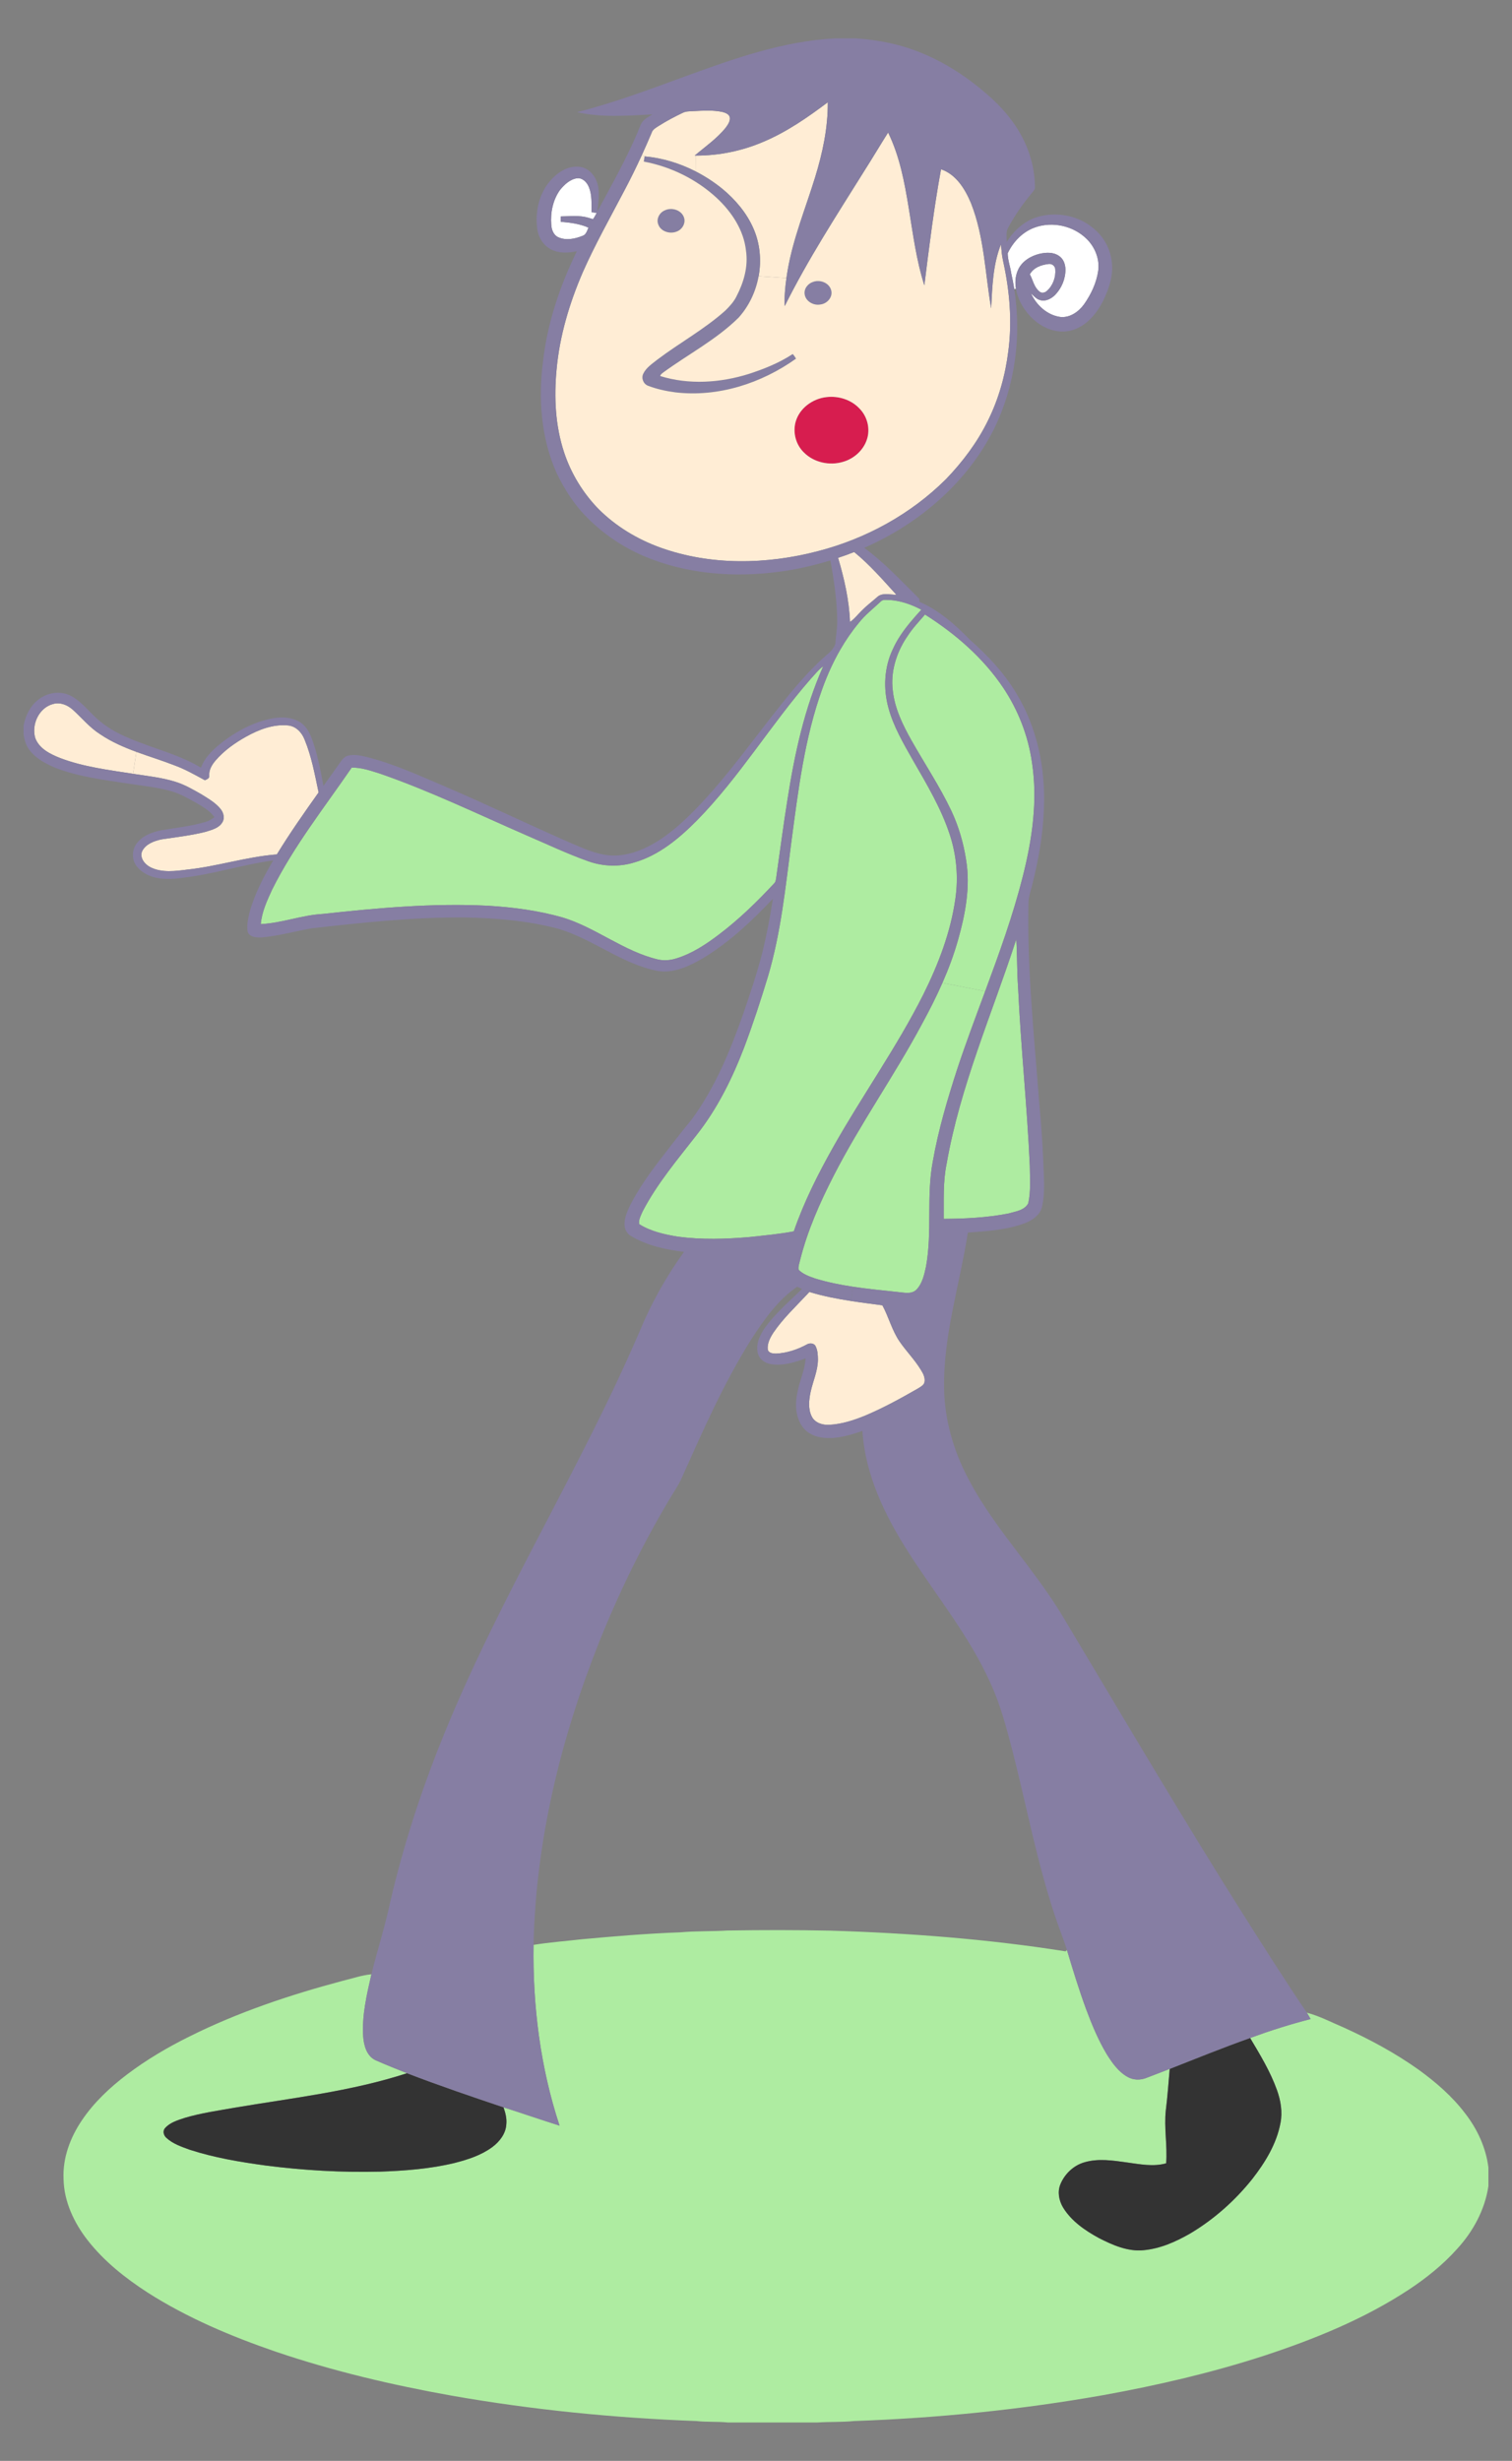
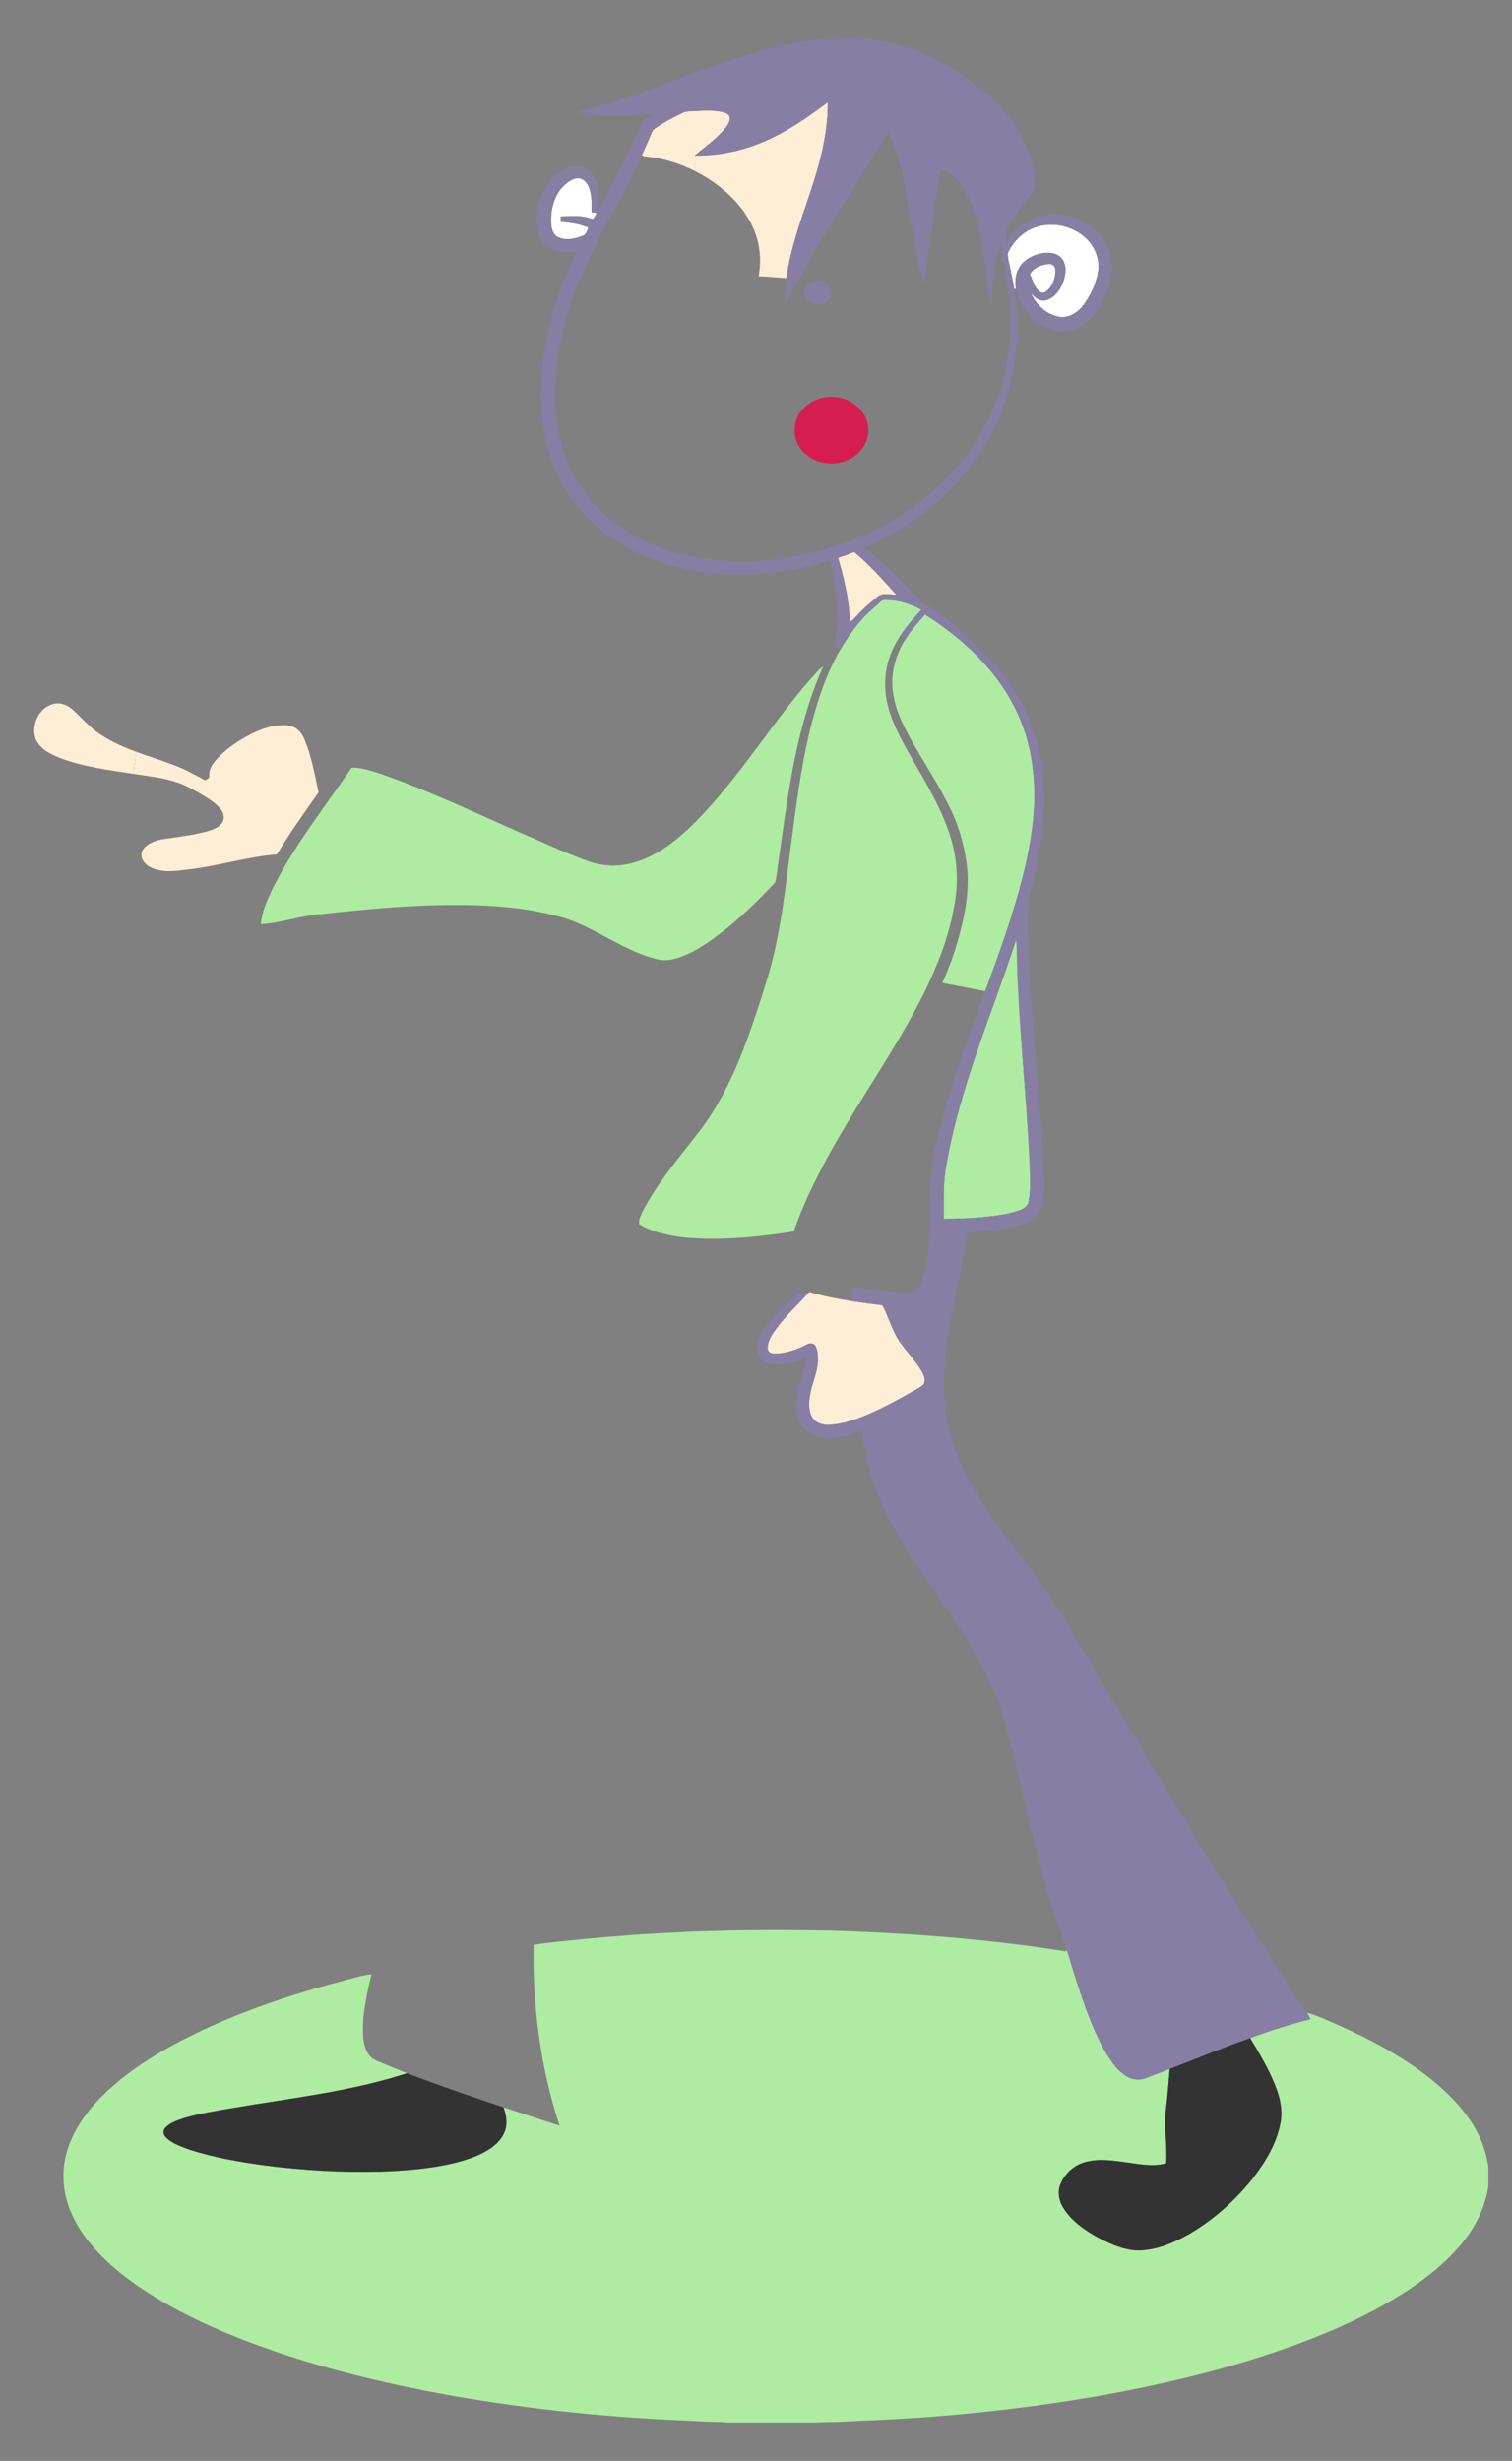
<svg xmlns="http://www.w3.org/2000/svg" version="1.1" id="Layer_1" x="0px" y="0px" viewBox="-19 -30.915 1218 1981.831" enable-background="new -19 -30.915 1218 1981.831" xml:space="preserve">
  <rect x="-19" y="-30.915" width="1218" height="1981.831" fill="#808080" stroke="none" />
  <g>
    <g id="XMLID_1_">
      <path fill="#FFFFFF" d="M795.55,188.85c-0.79-5.27-2.75-10.45-2.79-15.78c4.46-9.48,12.43-17.68,22.52-21.02    c13.83-4.68,30.11-1.08,40.65,9.03c6.98,6.59,11.03,16.4,9.74,26.03c-1.39,9.83-5.78,19.05-11.46,27.12    c-4.39,6-11.48,11.02-19.24,10.09c-10.55-1.54-19.14-9.56-23.47-19.01c2.28,2.1,4.4,4.76,7.58,5.49    c4.28,1.22,8.64-1.11,11.67-4.01c5.4-5.44,8.62-13.1,8.53-20.78c-0.06-4.16-1.67-8.64-5.35-10.91    c-4.5-3.1-10.33-2.76-15.42-1.64c-7.33,1.74-14.57,6.2-17.59,13.37c-2.06,4.69-2.35,9.81-1.52,14.79l-1.37,0.22    C797.35,197.48,796.52,193.15,795.55,188.85z" />
      <path fill="#AEECA1" d="M195.02,1713.05c30.47,3.92,61.24,5.68,91.96,4.94c20.18-0.69,40.48-2.22,60.16-6.98    c10.61-2.7,21.33-6.14,30.26-12.67c5.89-4.35,10.97-10.73,11.45-18.29c0.53-4.75-0.69-9.42-2.23-13.86    c15.09,4.8,30.05,9.98,45.14,14.75c-15.47-46.82-21.7-96.38-20.94-145.58c13.05-2.11,26.26-3.05,39.39-4.57    c26.21-2.39,52.44-4.6,78.74-5.52c12.66-1.15,25.41-0.7,38.1-1.47c27.66-0.45,55.34-0.47,83,0.11    c63.36,1.93,126.73,6.77,189.38,16.67c0.26-0.29,0.77-0.88,1.03-1.18c4.79,16.01,9.69,32.01,15.46,47.7    c4.66,12.48,9.76,24.88,16.64,36.33c4.39,6.99,9.38,14.13,16.75,18.24c4.53,2.67,10.28,2.76,15.11,0.84    c6.27-2.44,12.56-4.84,18.84-7.26c-0.94,11.06-1.74,22.15-3.11,33.18c-1.57,14.26,1.34,28.57,0.25,42.84    c-10.35,2.96-21.14,0.73-31.54-0.68c-11.38-1.6-23.26-3.45-34.5-0.07c-8.66,2.55-15.75,9.37-19.16,17.67    c-2.49,6.05-1.17,13.04,2.08,18.55c6.75,11.13,17.88,18.71,29.1,24.81c10.96,5.6,22.95,10.88,35.56,9.73    c13.53-1.16,26.21-6.81,37.86-13.51c19.16-11.4,36.09-26.47,49.99-43.87c10.36-13.31,19.56-28.24,22.69-45.04    c1.79-8.99,0.2-18.25-2.88-26.76c-5.34-14.8-13.53-28.32-21.56-41.77c15.99-5.84,32.23-11.02,48.72-15.24    c-0.99-1.75-1.97-3.47-3.03-5.13c10.22,2.72,19.68,7.7,29.39,11.82c21.23,9.6,41.87,20.69,60.85,34.25    c13.77,10,26.82,21.28,37.16,34.89c9.88,12.63,16.85,27.68,18.87,43.67v15c-2.81,19.15-12.44,36.78-25.47,50.9    c-11.27,12.56-24.54,23.18-38.58,32.48c-35.92,23.65-76.12,39.94-116.83,53.32    c-42.19,13.69-85.49,23.75-129.12,31.64c-66.39,11.76-133.64,18.54-201,20.9c-9.82,1-19.71,0.49-29.54,1.17h-72.01    c-8.46-0.86-16.98-0.22-25.42-1.16c-66.04-2.46-131.99-8.99-197.1-20.43c-48.01-8.57-95.65-19.75-141.86-35.45    c-35.9-12.33-71.2-27.2-103.28-47.68c-17.91-11.6-34.91-25.08-48.12-41.97C40.63,1759.24,32.55,1742.08,32.19,1723.96    c-0.82-16.84,5.34-33.34,14.67-47.14c9.76-14.58,22.74-26.69,36.67-37.24c15.52-11.72,32.34-21.64,49.74-30.27    c39.39-19.71,81.38-33.71,123.87-45.03c7.67-1.78,15.16-4.53,23.05-5.22c-3.75,16.36-7.69,33.03-6.64,49.94    c0.53,7.33,2.82,16.03,10.15,19.33c8.3,3.69,16.76,6.99,25.19,10.39c-45.09,14.69-92.44,19.9-139,27.79    c-13.48,2.39-27.1,4.3-40.24,8.23c-5.57,1.88-11.73,3.62-15.72,8.22c-2.14,2.42-1.05,6.04,1.23,7.94    c5.19,4.73,12.03,7.03,18.52,9.39C153.58,1706.77,174.32,1710.22,195.02,1713.05z" />
      <path fill="#333333" d="M1009.6,1652.1c3.08,8.51,4.67,17.77,2.88,26.76c-3.13,16.8-12.33,31.73-22.69,45.04    c-13.9,17.4-30.83,32.47-49.99,43.87c-11.65,6.7-24.33,12.35-37.86,13.51c-12.61,1.15-24.6-4.13-35.56-9.73    c-11.22-6.1-22.35-13.68-29.1-24.81c-3.25-5.51-4.57-12.5-2.08-18.55c3.41-8.3,10.5-15.12,19.16-17.67    c11.24-3.38,23.12-1.53,34.5,0.07c10.4,1.41,21.19,3.64,31.54,0.68c1.09-14.27-1.82-28.58-0.25-42.84    c1.37-11.03,2.17-22.12,3.11-33.18c21.52-8.49,42.98-17.16,64.78-24.92C996.07,1623.78,1004.26,1637.3,1009.6,1652.1z" />
      <path fill="#FFFEFF" d="M831.07,185.89c0.56,6.43-1.87,13.25-6.79,17.51c-1.58,1.54-4.34,2.07-6.01,0.4    c-4.33-3.46-5.17-9.17-7.66-13.78c2.97-5.55,9.45-7.74,15.35-8.37C828.5,181.4,830.9,183.31,831.07,185.89z" />
      <path fill="#AEECA1" d="M743.5,906.64c10.86-62.56,36.64-121.02,56.16-181.09c0.86,12.8,0.48,25.65,1.44,38.44    c2.19,48.06,7.33,95.93,9.45,143.99c0.09,10.07,0.93,20.3-1.25,30.21c-3.19,5.83-10.52,6.55-16.28,8.22    c-17.04,3.32-34.48,4.15-51.81,4.26C741.38,935.98,740.54,921.13,743.5,906.64z" />
      <path fill="#AEECA1" d="M726.14,463.99c24.4,15.43,46.81,34.81,62.99,58.91c12.04,18.02,20.13,38.71,23.17,60.19    c4.76,30.69,0.16,61.95-7.38,91.8c-7.95,31.53-19.02,62.04-30.31,92.49l-34.44-6.73c4.96-11.28,9.27-22.82,12.61-34.7    c5.89-20.73,10-42.64,6.49-64.17c-2.11-13.81-6.06-27.37-12.04-40c-9.39-19.68-21.51-37.86-32.21-56.81    c-6.95-12.4-13.34-25.57-14.84-39.88c-1.82-14.7,2.69-29.55,10.63-41.88c0.46-0.7,0.92-1.39,1.39-2.07    C716.21,474.93,721.34,469.58,726.14,463.99z" />
-       <path fill="#AEECA1" d="M774.61,767.38c-7.72,20.83-15.54,41.63-22.53,62.7c-7.88,24.35-15.21,48.98-19.63,74.23    c-5.35,27.95-0.38,56.73-5.49,84.71c-1.43,6.65-2.98,13.91-7.95,18.91c-4.21,3.75-10.07,2-15.08,1.63    c-11.88-1.29-23.84-2.42-35.69-4.2c-10.45-1.57-20.82-3.64-30.94-6.78c-4.58-1.64-9.49-3.33-12.95-6.89    c-0.51-2.7,0.66-5.34,1.21-7.93c5.9-23.56,15.78-45.88,26.81-67.44c21.54-42.15,49.05-80.87,71.35-122.6    c5.9-10.8,11.49-21.8,16.45-33.07L774.61,767.38z" />
      <path fill="#AEECA1" d="M672.78,470.77c5.1-6.54,11.73-11.61,17.73-17.28c1.91-2.04,4.99-1.05,7.47-1.22    c8.82,0.67,17.41,3.69,25.2,7.82c-6.07,6.69-12.13,13.55-17.07,21.13c-2.25,3.45-4.27,7.04-5.96,10.83    c-6.91,14.56-7.73,31.57-3.49,47.01c4.09,15.2,12.17,28.86,19.86,42.44c11.04,19.17,22.54,38.35,29.49,59.47    c5.52,16.66,7.13,34.57,4.59,51.94c-3.78,26.99-13.71,52.71-25.78,77.01c-21.33,42.43-49.06,81.17-72.38,122.48    c-12.34,21.92-23.77,44.49-31.98,68.31c-11.7,2.25-23.61,3.27-35.44,4.6c-19.26,1.65-38.76,2.26-57.97-0.3    c-10.74-1.76-21.75-4.19-31.08-10.04c-0.81-3.44,1.36-7.13,2.71-10.33c11.64-22.37,28.06-41.7,43.45-61.5    c16.71-21.11,28.74-45.51,38.34-70.55c7.16-18.98,13.46-38.28,19.34-57.7c10.21-34.71,13.92-70.83,18.52-106.59    c5.61-42.26,10.71-85.08,25.39-125.37c3.88-10.61,8.57-20.96,14.23-30.75C662.3,484.66,667.22,477.47,672.78,470.77z" />
      <path fill="#FEEDD5" d="M687.27,450.24c-4.09,3.58-8.47,6.84-12.26,10.76c-3.09,3-5.67,6.55-9.29,8.97    c-0.68-17.58-4.62-34.83-9.6-51.63c4.37-1.42,8.68-2.99,12.95-4.69c12.55,10.2,23.15,22.48,33.99,34.4    C697.85,448.11,691.38,446,687.27,450.24z" />
      <path fill="#D71D4F" d="M673.6,298.35c5.67,5.89,8.17,14.63,6.32,22.61c-2.24,9.69-10.35,17.38-19.79,20.06    c-10.84,3.28-23.49,0.58-31.54-7.54c-6.46-6.22-9.03-15.9-6.71-24.53c3.03-11.05,13.64-18.77,24.77-20.05    C656.42,287.69,666.89,291,673.6,298.35z" />
      <path fill="#867EA3" d="M636.11,196.07c5.62-2.05,13.07,0.86,14.5,6.99c1.34,5.43-3.39,10.64-8.65,11.22    c-5.46,1.1-11.87-2.37-12.75-8.12C628.45,201.61,631.87,197.32,636.11,196.07z" />
      <path fill="#FFEDD5" d="M722.77,1072.23c1.97,3.07,3.82,6.69,2.86,10.45c-0.92,2.26-3.27,3.38-5.21,4.63    c-13.77,7.89-27.71,15.58-42.36,21.75c-9.25,3.81-18.96,6.95-29.02,7.48c-5.34,0.31-11.49-1.51-14.07-6.59    c-3.15-6.17-2.33-13.44-0.95-19.97c1.88-8.67,5.82-16.95,5.87-25.95c-0.05-3.71-0.2-7.64-1.97-10.98    c-1.19-2.27-4.41-2.45-6.5-1.48c-7.8,4.3-16.52,7.24-25.46,7.62c-2.43-0.03-5.88-0.41-6.49-3.29    c-0.54-5.01,2.01-9.69,4.65-13.74c7.71-11.3,17.71-20.69,27.02-30.62c0.62-0.66,1.24-1.32,1.85-1.99    c10.96,3.34,22.2,5.52,33.52,7.26c8.42,1.31,16.88,2.37,25.3,3.48c5.11,9.44,7.7,20.16,13.81,29.1    C711.01,1057.25,717.82,1064.06,722.77,1072.23z" />
      <path fill="#FFEDD5" d="M592.13,191.51c2.34-12.9,1.1-26.44-4.22-38.46c-5.45-12.54-14.54-23.19-25-31.86    c-6.67-5.42-13.93-10.16-21.6-14.08l0.09-12.71c18.73,0.08,37.49-3.78,54.7-11.19c18.73-7.91,35.54-19.59,51.72-31.75    c0.17,20.57-4.2,40.89-10.23,60.46c-7.66,24.91-17.71,49.21-22.13,75.01c-0.33,2.02-0.65,4.05-0.94,6.09L592.13,191.51z" />
      <path fill="#FFEDD5" d="M541.31,107.11c-12.79-6.54-26.73-10.8-41.05-12.09l-2.22-1.03c2.7-5.92,5.32-11.89,7.86-17.88    c0.78-2.78,3.43-4.12,5.67-5.57c6.2-3.97,12.73-7.4,19.37-10.57c2.77-1.43,5.98-1.18,8.99-1.42c7.64-0.35,15.41-0.91,22.95,0.69    c2.28,0.61,4.99,1.5,5.92,3.92c0.75,3.21-1.3,6.1-3.06,8.57c-7.08,8.89-16.56,15.36-25.14,22.66c0.27,0,0.53,0,0.8,0.01    L541.31,107.11z" />
-       <path fill="#857EA2" d="M525.8,155.68c-5.35,2.03-12.55-0.18-14.54-5.87c-1.73-4.39,0.95-9.48,5.15-11.25    c5.46-2.76,13.35-0.47,15.53,5.51C533.69,148.84,530.45,154.19,525.8,155.68z" />
-       <path fill="#857EA2" d="M499.19,270.04c2.38-4.98,7.25-8.03,11.41-11.4c17.92-13.53,37.85-24.37,54.64-39.39    c3.57-3.51,7.05-7.26,9.21-11.83c5.77-11.14,9.36-23.82,7.49-36.43c-1.79-16.63-11.55-31.26-23.53-42.44    c-16.32-15.09-36.99-25.25-58.82-29.34c0.23-1.4,0.45-2.8,0.67-4.19c14.32,1.29,28.26,5.55,41.05,12.09    c7.67,3.92,14.93,8.66,21.6,14.08c10.46,8.67,19.55,19.32,25,31.86c5.32,12.02,6.56,25.56,4.22,38.46    c-2.24,12.37-7.78,24.14-16.19,33.43c-17.93,17.72-40.59,29.42-60.79,44.21c-0.99,0.73-2.02,1.51-2.3,2.78    c23.18,7.21,48.42,5.47,71.38-1.71c12.31-4.01,24.52-8.89,35.36-16.04c1.03,1.13,1.91,2.39,2.66,3.74    c-27.9,19.91-62.82,31.19-97.2,27.14c-7.45-0.99-14.86-2.59-21.88-5.25C499.31,278.45,497.35,273.71,499.19,270.04z" />
-       <path fill="#FFEDD5" d="M628.59,333.48c8.05,8.12,20.7,10.82,31.54,7.54c9.44-2.68,17.55-10.37,19.79-20.06    c1.85-7.98-0.65-16.72-6.32-22.61c-6.71-7.35-17.18-10.66-26.95-9.45c-11.13,1.28-21.74,9-24.77,20.05    C619.56,317.58,622.13,327.26,628.59,333.48z M511.26,149.81c1.99,5.69,9.19,7.9,14.54,5.87c4.65-1.49,7.89-6.84,6.14-11.61    c-2.18-5.98-10.07-8.27-15.53-5.51C512.21,140.33,509.53,145.42,511.26,149.81z M650.61,203.06c-1.43-6.13-8.88-9.04-14.5-6.99    c-4.24,1.25-7.66,5.54-6.9,10.09c0.88,5.75,7.29,9.22,12.75,8.12C647.22,213.7,651.95,208.49,650.61,203.06z M725.62,198.87    c3.9-31.22,7.73-62.5,13.44-93.47c12.2,4.13,19.46,16.08,24.17,27.38c10.64,26.98,11.33,56.37,16.19,84.64    c0.93-17.35,1.37-35.21,7.92-51.58c0.37,4.4,0.66,8.83,1.64,13.15c5.31,23.85,7.49,48.63,4.27,72.93    c-2.4,19.34-7.72,38.38-16.39,55.86c-8.53,17.49-20.38,33.21-33.84,47.21c-28.28,28.15-64.48,47.97-103.04,57.94    c-41.38,10.84-86.25,11.75-126.86-2.79c-18.62-6.7-36.01-17.13-50.02-31.18c-12.52-12.84-22.07-28.53-27.7-45.56    c-7.07-21.43-8.19-44.41-6.04-66.75c2.44-27.05,10.34-53.36,21.06-78.22c9.92-22.47,22.02-43.87,33.4-65.62    c5.04-9.46,9.75-19.08,14.22-28.82l2.22,1.03c-0.22,1.39-0.44,2.79-0.67,4.19c21.83,4.09,42.5,14.25,58.82,29.34    c11.98,11.18,21.74,25.81,23.53,42.44c1.87,12.61-1.72,25.29-7.49,36.43c-2.16,4.57-5.64,8.32-9.21,11.83    c-16.79,15.02-36.72,25.86-54.64,39.39c-4.16,3.37-9.03,6.42-11.41,11.4c-1.84,3.67,0.12,8.41,3.98,9.77    c7.02,2.66,14.43,4.26,21.88,5.25c34.38,4.05,69.3-7.23,97.2-27.14c-0.75-1.35-1.63-2.61-2.66-3.74    c-10.84,7.15-23.05,12.03-35.36,16.04c-22.96,7.18-48.2,8.92-71.38,1.71c0.28-1.27,1.31-2.05,2.3-2.78    c20.2-14.79,42.86-26.49,60.79-44.21c8.41-9.29,13.95-21.06,16.19-33.43l22.39,1.51c-1.05,7.47-1.74,15-1.38,22.55    c18.73-37.66,41.7-72.97,63.95-108.59c6.57-10.31,12.8-20.83,19.33-31.16c9.37,19.13,13.27,40.29,16.67,61.14    C716.51,157.73,719.16,178.76,725.62,198.87z" />
      <path fill="#FFFFFF" d="M432.1,122.09c3.55-4.35,8.07-8.65,13.87-9.45c4.41-0.38,7.79,3.26,9.36,7.01    c2.69,6.44,2.11,13.56,2.23,20.37c1.37,0.17,2.74,0.33,4.12,0.5c-0.93,1.63-1.74,3.33-2.81,4.88c-1.34,0.17-2.58-0.67-3.86-0.93    c-7.23-2.18-14.89-1.17-22.31-1.07c-0.01,1.43-0.01,2.87-0.01,4.3c7.59,0.64,15.31,1.59,22.34,4.71    c-1.13,2.53-1.91,5.87-4.97,6.68c-6,2.42-13.12,3.83-19.25,1.1c-3.94-1.74-5.51-6.18-5.73-10.19    C424.31,140.32,426.39,130.07,432.1,122.09z" />
      <path fill="#867EA3" d="M824.28,203.4c4.92-4.26,7.35-11.08,6.79-17.51c-0.17-2.58-2.57-4.49-5.11-4.24    c-5.9,0.63-12.38,2.82-15.35,8.37c2.49,4.61,3.33,10.32,7.66,13.78C819.94,205.47,822.7,204.94,824.28,203.4z M445.97,112.64    c-5.8,0.8-10.32,5.1-13.87,9.45c-5.71,7.98-7.79,18.23-7.02,27.91c0.22,4.01,1.79,8.45,5.73,10.19c6.13,2.73,13.25,1.32,19.25-1.1    c3.06-0.81,3.84-4.15,4.97-6.68c-7.03-3.12-14.75-4.07-22.34-4.71c0-1.43,0-2.87,0.01-4.3c7.42-0.1,15.08-1.11,22.31,1.07    c1.28,0.26,2.52,1.1,3.86,0.93c1.07-1.55,1.88-3.25,2.81-4.88c-1.38-0.17-2.75-0.33-4.12-0.5c-0.12-6.81,0.46-13.93-2.23-20.37    C453.76,115.9,450.38,112.26,445.97,112.64z M799.66,725.55c-19.52,60.07-45.3,118.53-56.16,181.09    c-2.96,14.49-2.12,29.34-2.29,44.03c17.33-0.11,34.77-0.94,51.81-4.26c5.76-1.67,13.09-2.39,16.28-8.22    c2.18-9.91,1.34-20.14,1.25-30.21c-2.12-48.06-7.26-95.93-9.45-143.99C800.14,751.2,800.52,738.35,799.66,725.55z M675.01,461    c3.79-3.92,8.17-7.18,12.26-10.76c4.11-4.24,10.58-2.13,15.79-2.19c-10.84-11.92-21.44-24.2-33.99-34.4    c-4.27,1.7-8.58,3.27-12.95,4.69c4.98,16.8,8.92,34.05,9.6,51.63C669.34,467.55,671.92,464,675.01,461z M445.88,59.42    c29.56-7.53,58.16-18.23,86.76-28.71C571.71,16.47,611.61,2.19,653.53,0h17.02c18.29,1.23,36.49,4.88,53.43,12.02    c19.3,7.95,36.89,19.66,52.58,33.37c11.16,9.68,21.06,21.05,27.92,34.21c6.51,12.41,10.17,26.38,10.23,40.42    c0.12,1.52-1.07,2.62-1.88,3.74c-7.38,8.89-14.14,18.33-19.61,28.51c-2.1,3.53-1.12,7.81-1.29,11.7    c5.63-8.98,13.88-16.64,24.12-19.93c15.5-4.85,33.6-1.63,45.95,9.1c8.41,6.79,13.78,17.05,14.71,27.8    c1.12,10.71-2.61,21.17-7.19,30.67c-4.98,9.74-12.54,19.01-23.12,22.81c-7.8,2.89-16.64,1.82-23.95-1.92    c-8.55-4.34-15.32-11.77-19.61-20.27c-1.6-3.31-2.83-6.92-3.44-10.61c-0.83-4.98-0.54-10.1,1.52-14.79    c3.02-7.17,10.26-11.63,17.59-13.37c5.09-1.12,10.92-1.46,15.42,1.64c3.68,2.27,5.29,6.75,5.35,10.91    c0.09,7.68-3.13,15.34-8.53,20.78c-3.03,2.9-7.39,5.23-11.67,4.01c-3.18-0.73-5.3-3.39-7.58-5.49    c4.33,9.45,12.92,17.47,23.47,19.01c7.76,0.93,14.85-4.09,19.24-10.09c5.68-8.07,10.07-17.29,11.46-27.12    c1.29-9.63-2.76-19.44-9.74-26.03c-10.54-10.11-26.82-13.71-40.65-9.03c-10.09,3.34-18.06,11.54-22.52,21.02    c0.04,5.33,2,10.51,2.79,15.78c0.97,4.3,1.8,8.63,2.48,12.99c5.97,38.11,0.76,78.07-16.34,112.76    c-21.62,43.29-60.53,76.43-104.49,95.66c16.3,11.97,30.04,26.91,44.39,41.06c0.02,0.6,0.05,1.82,0.07,2.42    c15.66,6.73,28.62,18.18,40.36,30.29c14.36,12.71,27.8,26.77,37.64,43.35c17.02,27.89,23.75,61.19,22.22,93.6    c-0.7,20.48-4.36,40.75-9.34,60.59c-1.12,4.76-2.95,9.42-3.05,14.37c-1.16,53.15,4.46,106.1,8.48,159.02    c1.49,16.98,2.89,33.97,3.52,51.01c0.34,11.78,1.57,23.76-1.19,35.36c-1.65,6.35-7.56,10.34-13.31,12.69    c-14.78,5.58-30.72,6.55-46.32,7.69c-6.47,41.73-19.87,82.68-19.15,125.3c0.34,24.96,7.33,49.53,18.8,71.62    c17.49,34.05,43.45,62.58,65,93.97c9.06,12.93,16.74,26.72,24.92,40.2c43.17,72.29,86.07,144.75,130.96,216    c17.24,27.22,34.47,54.47,52.53,81.16c1.06,1.66,2.04,3.38,3.03,5.13c-16.49,4.22-32.73,9.4-48.72,15.24    c-21.8,7.76-43.26,16.43-64.78,24.92c-6.28,2.42-12.57,4.82-18.84,7.26c-4.83,1.92-10.58,1.83-15.11-0.84    c-7.37-4.11-12.36-11.25-16.75-18.24c-6.88-11.45-11.98-23.85-16.64-36.33c-5.77-15.69-10.67-31.69-15.46-47.7    c-2.89-9.27-6.62-18.25-9.64-27.47c-14.52-43.4-22.85-88.5-34.2-132.76c-4.83-18.41-9.58-36.97-17.61-54.3    c-16.88-37.98-43.54-70.27-65.82-105.04c-19.03-29.67-35.23-62.67-37.46-98.4c-9.87,3.39-20.2,6.53-30.76,5.6    c-6.79-0.58-13.76-3.42-17.71-9.2c-5.83-8.3-5.88-19.24-3.59-28.76c1.76-8.76,5.78-17.02,6.29-26.03    c-8.83,3.19-18.23,6.14-27.71,4.68c-5.01-0.73-9.84-4.15-10.89-9.31c-1.59-7.48,2.09-14.85,6.35-20.76    c7.38-9.95,16.56-18.3,25.51-26.82l7.92,0.71c-9.31,9.93-19.31,19.32-27.02,30.62c-2.64,4.05-5.19,8.73-4.65,13.74    c0.61,2.88,4.06,3.26,6.49,3.29c8.94-0.38,17.66-3.32,25.46-7.62c2.09-0.97,5.31-0.79,6.5,1.48    c1.77,3.34,1.92,7.27,1.97,10.98c-0.05,9-3.99,17.28-5.87,25.95c-1.38,6.53-2.2,13.8,0.95,19.97    c2.58,5.08,8.73,6.9,14.07,6.59c10.06-0.53,19.77-3.67,29.02-7.48c14.65-6.17,28.59-13.86,42.36-21.75    c1.94-1.25,4.29-2.37,5.21-4.63c0.96-3.76-0.89-7.38-2.86-10.45c-4.95-8.17-11.76-14.98-17.15-22.84    c-6.11-8.94-8.7-19.66-13.81-29.1c-8.42-1.11-16.88-2.17-25.3-3.48l1.73-11.45c11.85,1.78,23.81,2.91,35.69,4.2    c5.01,0.37,10.87,2.12,15.08-1.63c4.97-5,6.52-12.26,7.95-18.91c5.11-27.98,0.14-56.76,5.49-84.71    c4.42-25.25,11.75-49.88,19.63-74.23c6.99-21.07,14.81-41.87,22.53-62.7c11.29-30.45,22.36-60.96,30.31-92.49    c7.54-29.85,12.14-61.11,7.38-91.8c-3.04-21.48-11.13-42.17-23.17-60.19c-16.18-24.1-38.59-43.48-62.99-58.91    c-4.8,5.59-9.93,10.94-13.94,17.15c-0.47,0.68-0.93,1.37-1.39,2.07l-4.7-1.99c4.94-7.58,11-14.44,17.07-21.13    c-7.79-4.13-16.38-7.15-25.2-7.82c-2.48,0.17-5.56-0.82-7.47,1.22c-6,5.67-12.63,10.74-17.73,17.28    c-5.56,6.7-10.48,13.89-14.83,21.41l-4.76-2.82c0.33-0.68,0.6-1.39,0.8-2.13c0.21-5.77,1.47-11.45,1.44-17.22    c-0.06-16.68-2.52-33.22-5.51-49.58c-13.38,3.95-26.97,7.29-40.83,9.02c-36.84,5.02-75.43,2.01-109.83-12.71    c-16.64-7.2-31.95-17.48-44.76-30.32c-10.68-10.46-18.82-23.26-25.25-36.68c-12.49-28.05-14.69-59.67-10.79-89.84    c3.5-30.88,13.63-60.66,27.21-88.5c-6.78,1.42-14.23,1.87-20.58-1.4c-6.14-3.01-10.18-9.31-11.22-15.97    c-1.95-13.41,0.94-27.94,9.69-38.55c5.73-6.96,14.15-12.92,23.58-12.13c6.26,0.32,11.5,4.96,13.97,10.51    c3.66,8.05,2.08,17.12,1.08,25.57c11.16-20.79,22.86-41.34,32.13-63.07c1.35-2.98,2.19-6.2,3.99-8.96    c2.09-2.83,5.4-4.33,8.27-6.22C486.38,62.26,465.8,63.93,445.88,59.42z M511.57,70.54c-2.24,1.45-4.89,2.79-5.67,5.57    c-2.54,5.99-5.16,11.96-7.86,17.88c-4.47,9.74-9.18,19.36-14.22,28.82c-11.38,21.75-23.48,43.15-33.4,65.62    c-10.72,24.86-18.62,51.17-21.06,78.22c-2.15,22.34-1.03,45.32,6.04,66.75c5.63,17.03,15.18,32.72,27.7,45.56    c14.01,14.05,31.4,24.48,50.02,31.18c40.61,14.54,85.48,13.63,126.86,2.79c38.56-9.97,74.76-29.79,103.04-57.94    c13.46-14,25.31-29.72,33.84-47.21c8.67-17.48,13.99-36.52,16.39-55.86c3.22-24.3,1.04-49.08-4.27-72.93    c-0.98-4.32-1.27-8.75-1.64-13.15c-6.55,16.37-6.99,34.23-7.92,51.58c-4.86-28.27-5.55-57.66-16.19-84.64    c-4.71-11.3-11.97-23.25-24.17-27.38c-5.71,30.97-9.54,62.25-13.44,93.47c-6.46-20.11-9.11-41.14-12.53-61.91    c-3.4-20.85-7.3-42.01-16.67-61.14c-6.53,10.33-12.76,20.85-19.33,31.16c-22.25,35.62-45.22,70.93-63.95,108.59    c-0.36-7.55,0.33-15.08,1.38-22.55c0.29-2.04,0.61-4.07,0.94-6.09c4.42-25.8,14.47-50.1,22.13-75.01    c6.03-19.57,10.4-39.89,10.23-60.46c-16.18,12.16-32.99,23.84-51.72,31.75c-17.21,7.41-35.97,11.27-54.7,11.19    c-0.27-0.01-0.53-0.01-0.8-0.01c8.58-7.3,18.06-13.77,25.14-22.66c1.76-2.47,3.81-5.36,3.06-8.57c-0.93-2.42-3.64-3.31-5.92-3.92    c-7.54-1.6-15.31-1.04-22.95-0.69c-3.01,0.24-6.22-0.01-8.99,1.42C524.3,63.14,517.77,66.57,511.57,70.54z" />
      <path fill="#333333" d="M286.98,1717.99c-30.72,0.74-61.49-1.02-91.96-4.94c-20.7-2.83-41.44-6.28-61.34-12.76    c-6.49-2.36-13.33-4.66-18.52-9.39c-2.28-1.9-3.37-5.52-1.23-7.94c3.99-4.6,10.15-6.34,15.72-8.22    c13.14-3.93,26.76-5.84,40.24-8.23c46.56-7.89,93.91-13.1,139-27.79c25.65,9.87,51.68,18.72,77.73,27.47    c1.54,4.44,2.76,9.11,2.23,13.86c-0.48,7.56-5.56,13.94-11.45,18.29c-8.93,6.53-19.65,9.97-30.26,12.67    C327.46,1715.77,307.16,1717.3,286.98,1717.99z" />
      <path fill="#AEECA1" d="M510.99,741.78c-27.62-6.53-49.95-25.7-76.94-33.88c-19.52-5.52-39.74-8.2-59.96-9.39    c-44.45-2.26-88.88,1.8-133.03,6.6c-16.93,0.93-33.07,7.39-49.99,8.21c0.83-9.94,5.14-19.11,9.26-28.05    c17.51-35,41.9-65.83,63.96-97.96c7.82-0.29,15.29,2.5,22.66,4.74c40.43,14.01,78.99,32.69,118.16,49.75    c16.57,7.13,32.88,14.89,49.89,20.93c11.84,4.19,24.96,4.64,36.98,0.92c19.98-5.76,36.3-19.56,50.67-34.06    c34.11-34.82,59.32-77,91.3-113.63c3.32-3.52,6.25-7.48,10.21-10.33c-15.17,34.01-23.09,70.68-28.8,107.32    c-3.34,20.82-6.05,41.74-9.03,62.62c-0.34,1.69-0.34,3.66-1.7,4.92c-13.85,14.88-28.48,29.15-44.74,41.4    c-10.37,7.85-21.46,15.17-33.99,19.02C521.09,742.44,515.93,742.9,510.99,741.78z" />
      <path fill="#FFEDD5" d="M179.29,562.33c10.21-5.69,21.85-10.18,33.73-9.02c6.37,0.55,11.17,5.71,13.35,11.42    c5.62,13.6,8.23,28.19,11.28,42.53c-11.62,16.35-23.16,32.78-33.63,49.91c-24.37,1.87-47.78,9.64-72.04,12.22    c-9.78,1.23-20.37,2.72-29.58-1.77c-4.63-2.25-9.14-7.61-6.92-13c2.87-5.82,9.57-8.26,15.52-9.55c12-1.81,24.13-3.16,35.91-6.17    c4.82-1.56,10.59-2.91,13.27-7.68c2.1-3.42,0.82-7.84-1.58-10.75c-4.12-5.02-9.87-8.25-15.28-11.66    c-6.77-3.85-13.57-7.85-21.06-10.14c-11.07-3.47-22.66-4.64-34.08-6.41l2.67-17.68c10.21,3.75,20.66,6.95,30.75,10.88    c8.56,3.11,16.45,7.64,24.42,11.95c1.56-0.63,3.76-1.42,3.55-3.52c-0.43-4.72,2.14-8.89,5.07-12.35    C161.49,573.58,170.16,567.42,179.29,562.33z" />
      <path fill="#FFEDD5" d="M61.62,560.35c9.08,6.16,19.03,10.47,29.23,14.23l-2.67,17.68c-0.04-0.01-0.08-0.01-0.12-0.02    c-19.74-3.12-39.87-5.52-58.66-12.7c-7.95-3.15-16.69-7.45-19.96-15.95c-3.36-10.92,2.99-24.76,14.49-27.59    c5.8-1.62,11.83,1.02,16.05,4.97C47.14,547.48,53.36,555.12,61.62,560.35z" />
-       <path fill="#867EA3" d="M264.29,587.31c-22.06,32.13-46.45,62.96-63.96,97.96c-4.12,8.94-8.43,18.11-9.26,28.05    c16.92-0.82,33.06-7.28,49.99-8.21c44.15-4.8,88.58-8.86,133.03-6.6c20.22,1.19,40.44,3.87,59.96,9.39    c26.99,8.18,49.32,27.35,76.94,33.88c4.94,1.12,10.1,0.66,14.91-0.87c12.53-3.85,23.62-11.17,33.99-19.02    c16.26-12.25,30.89-26.52,44.74-41.4c1.36-1.26,1.36-3.23,1.7-4.92c2.98-20.88,5.69-41.8,9.03-62.62    c5.71-36.64,13.63-73.31,28.8-107.32c-3.96,2.85-6.89,6.81-10.21,10.33c-31.98,36.63-57.19,78.81-91.3,113.63    c-14.37,14.5-30.69,28.3-50.67,34.06c-12.02,3.72-25.14,3.27-36.98-0.92c-17.01-6.04-33.32-13.8-49.89-20.93    c-39.17-17.06-77.73-35.74-118.16-49.75C279.58,589.81,272.11,587.02,264.29,587.31z M213.02,553.31    c-11.88-1.16-23.52,3.33-33.73,9.02c-9.13,5.09-17.8,11.25-24.65,19.21c-2.93,3.46-5.5,7.63-5.07,12.35    c0.21,2.1-1.99,2.89-3.55,3.52c-7.97-4.31-15.86-8.84-24.42-11.95c-10.09-3.93-20.54-7.13-30.75-10.88    c-10.2-3.76-20.15-8.07-29.23-14.23c-8.26-5.23-14.48-12.87-21.64-19.38c-4.22-3.95-10.25-6.59-16.05-4.97    c-11.5,2.83-17.85,16.67-14.49,27.59c3.27,8.5,12.01,12.8,19.96,15.95c18.79,7.18,38.92,9.58,58.66,12.7    c0.04,0.01,0.08,0.01,0.12,0.02c11.42,1.77,23.01,2.94,34.08,6.41c7.49,2.29,14.29,6.29,21.06,10.14    c5.41,3.41,11.16,6.64,15.28,11.66c2.4,2.91,3.68,7.33,1.58,10.75c-2.68,4.77-8.45,6.12-13.27,7.68    c-11.78,3.01-23.91,4.36-35.91,6.17c-5.95,1.29-12.65,3.73-15.52,9.55c-2.22,5.39,2.29,10.75,6.92,13    c9.21,4.49,19.8,3,29.58,1.77c24.26-2.58,47.67-10.35,72.04-12.22c10.47-17.13,22.01-33.56,33.63-49.91    c-3.05-14.34-5.66-28.93-11.28-42.53C224.19,559.02,219.39,553.86,213.02,553.31z M495.97,954.97    c9.33,5.85,20.34,8.28,31.08,10.04c19.21,2.56,38.71,1.95,57.97,0.3c11.83-1.33,23.74-2.35,35.44-4.6    c8.21-23.82,19.64-46.39,31.98-68.31c23.32-41.31,51.05-80.05,72.38-122.48c12.07-24.3,22-50.02,25.78-77.01    c2.54-17.37,0.93-35.28-4.59-51.94c-6.95-21.12-18.45-40.3-29.49-59.47c-7.69-13.58-15.77-27.24-19.86-42.44    c-4.24-15.44-3.42-32.45,3.49-47.01c1.69-3.79,3.71-7.38,5.96-10.83l4.7,1.99c-7.94,12.33-12.45,27.18-10.63,41.88    c1.5,14.31,7.89,27.48,14.84,39.88c10.7,18.95,22.82,37.13,32.21,56.81c5.98,12.63,9.93,26.19,12.04,40    c3.51,21.53-0.6,43.44-6.49,64.17c-3.34,11.88-7.65,23.42-12.61,34.7c-4.96,11.27-10.55,22.27-16.45,33.07    c-22.3,41.73-49.81,80.45-71.35,122.6c-11.03,21.56-20.91,43.88-26.81,67.44c-0.55,2.59-1.72,5.23-1.21,7.93    c3.46,3.56,8.37,5.25,12.95,6.89c10.12,3.14,20.49,5.21,30.94,6.78l-1.73,11.45c-11.32-1.74-22.56-3.92-33.52-7.26    c-0.61,0.67-1.23,1.33-1.85,1.99l-7.92-0.71c1.27-1.21,2.55-2.43,3.81-3.66c-1.28-0.65-2.58-1.26-3.87-1.83    c-15.79,10.85-26.9,26.86-37.18,42.71c-21.97,34.98-38.63,72.91-55.47,110.52c-2.69,6.33-6.73,11.92-10.16,17.84    c-21.97,36.8-40.83,75.44-56.76,115.23c-30.85,77.53-51.06,160.03-52.77,243.72c-0.76,49.2,5.47,98.76,20.94,145.58    c-15.09-4.77-30.05-9.95-45.14-14.75c-26.05-8.75-52.08-17.6-77.73-27.47c-8.43-3.4-16.89-6.7-25.19-10.39    c-7.33-3.3-9.62-12-10.15-19.33c-1.05-16.91,2.89-33.58,6.64-49.94c4.82-19.64,11.11-38.91,15.27-58.71    c10.58-45.49,25.12-90.02,42.7-133.27c45.34-112.06,110.41-214.71,158.05-325.71c9.39-22.67,21.45-44.22,35.79-64.12    c-14.97-1.84-30.14-5.09-43.15-13.04c-3.08-1.94-4.76-5.59-4.77-9.16c-0.03-5.46,2.26-10.56,4.56-15.4    c6.6-12.86,14.95-24.73,23.72-36.19c8.53-11.14,17.14-22.21,26.01-33.08c18.66-25.45,30.81-54.9,41.21-84.49    c5.67-16.47,11.27-32.99,15.57-49.88c3.5-14.23,6.25-28.64,8.46-43.12c-16.87,17.81-34.92,34.89-55.99,47.68    c-11.03,6.4-23.48,12.52-36.62,10.48c-29.26-5.54-52.66-26.1-81.02-34.21c-24.47-6.34-49.83-8.46-75.03-8.89    c-41.13-0.29-82.08,4.15-122.9,8.73c-13.34,2.34-26.46,6.14-39.99,7.32c-4.04,0.19-9.84,0.11-11.52-4.43    c-1-5.16,0.31-10.45,1.42-15.49c4.03-14.95,11.34-28.77,19.12-42.07c-24.25,3.24-47.66,11-71.99,13.86    c-9.33,1.44-19.27,1.97-28.16-1.76c-5.22-2.34-10.28-6.21-12.18-11.82c-1.47-4.94-0.55-10.67,2.87-14.6    c4.69-5.8,12.04-8.5,19.13-9.92c12.09-2.14,24.44-3.26,36.22-6.89c2.52-0.72,4.69-2.19,6.79-3.7c-3.64-5.11-9.19-8.3-14.49-11.43    c-6.36-3.43-12.63-7.21-19.62-9.25c-11.59-3.45-23.69-4.53-35.6-6.39c-19.69-3.03-39.74-5.44-58.44-12.67    c-7.52-3.21-15.14-7.15-20.35-13.65c-3.11-3.77-4.59-8.57-5.26-13.33v-6.93c1.41-7.76,4.99-15.33,11.15-20.41    c7.35-6.32,18.53-8.17,27.2-3.5c9.56,5.06,15.54,14.55,24.05,20.98c9.22,7.61,20.36,12.3,31.44,16.5    c16.47,6.38,33.84,10.93,49.03,20.23c3.33-9.01,10.75-15.53,18.12-21.27c8.51-6.38,17.86-11.76,27.89-15.35    c10.03-3.35,21.52-5.98,31.55-1.26c5.73,2.51,9.31,7.98,11.42,13.65c4.82,12.49,7.19,25.75,9.69,38.86    c4.38-6.11,8.85-12.16,13.11-18.35c1.73-2.49,3.65-5.27,6.79-6.01c4.93-1.13,10.02-0.1,14.84,1.07    c21.41,5.37,41.57,14.58,61.8,23.2c34.81,14.86,68.9,31.34,103.58,46.51c9.46,3.92,18.97,8.39,29.28,9.46    c8.75,1,17.59-0.88,25.7-4.13c14.86-5.92,27.49-16.16,38.89-27.17c28.1-27.31,50.33-59.76,74.8-90.17    c11.18-14.05,22.83-27.86,36.38-39.69c2.54-2.01,5.07-4.37,6.48-7.32l4.76,2.82c-5.66,9.79-10.35,20.14-14.23,30.75    c-14.68,40.29-19.78,83.11-25.39,125.37c-4.6,35.76-8.31,71.88-18.52,106.59c-5.88,19.42-12.18,38.72-19.34,57.7    c-9.6,25.04-21.63,49.44-38.34,70.55c-15.39,19.8-31.81,39.13-43.45,61.5C497.33,947.84,495.16,951.53,495.97,954.97z" />
    </g>
  </g>
</svg>